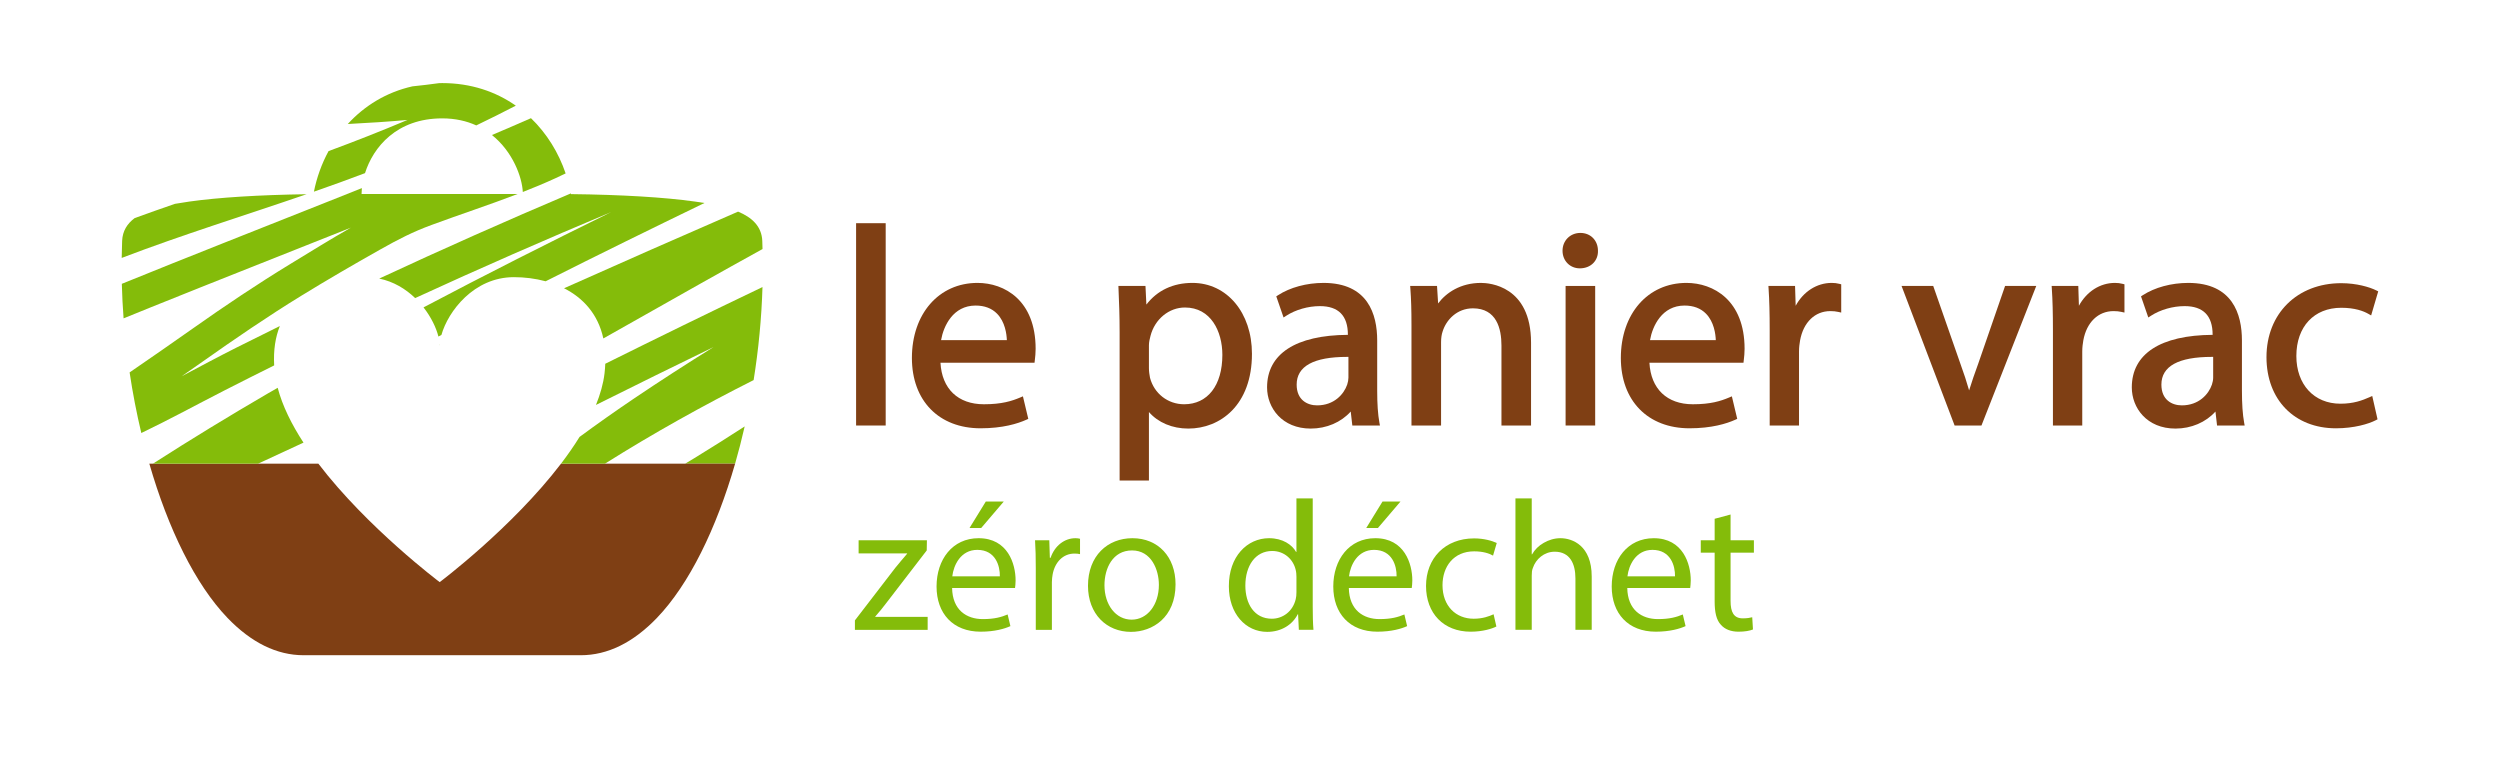
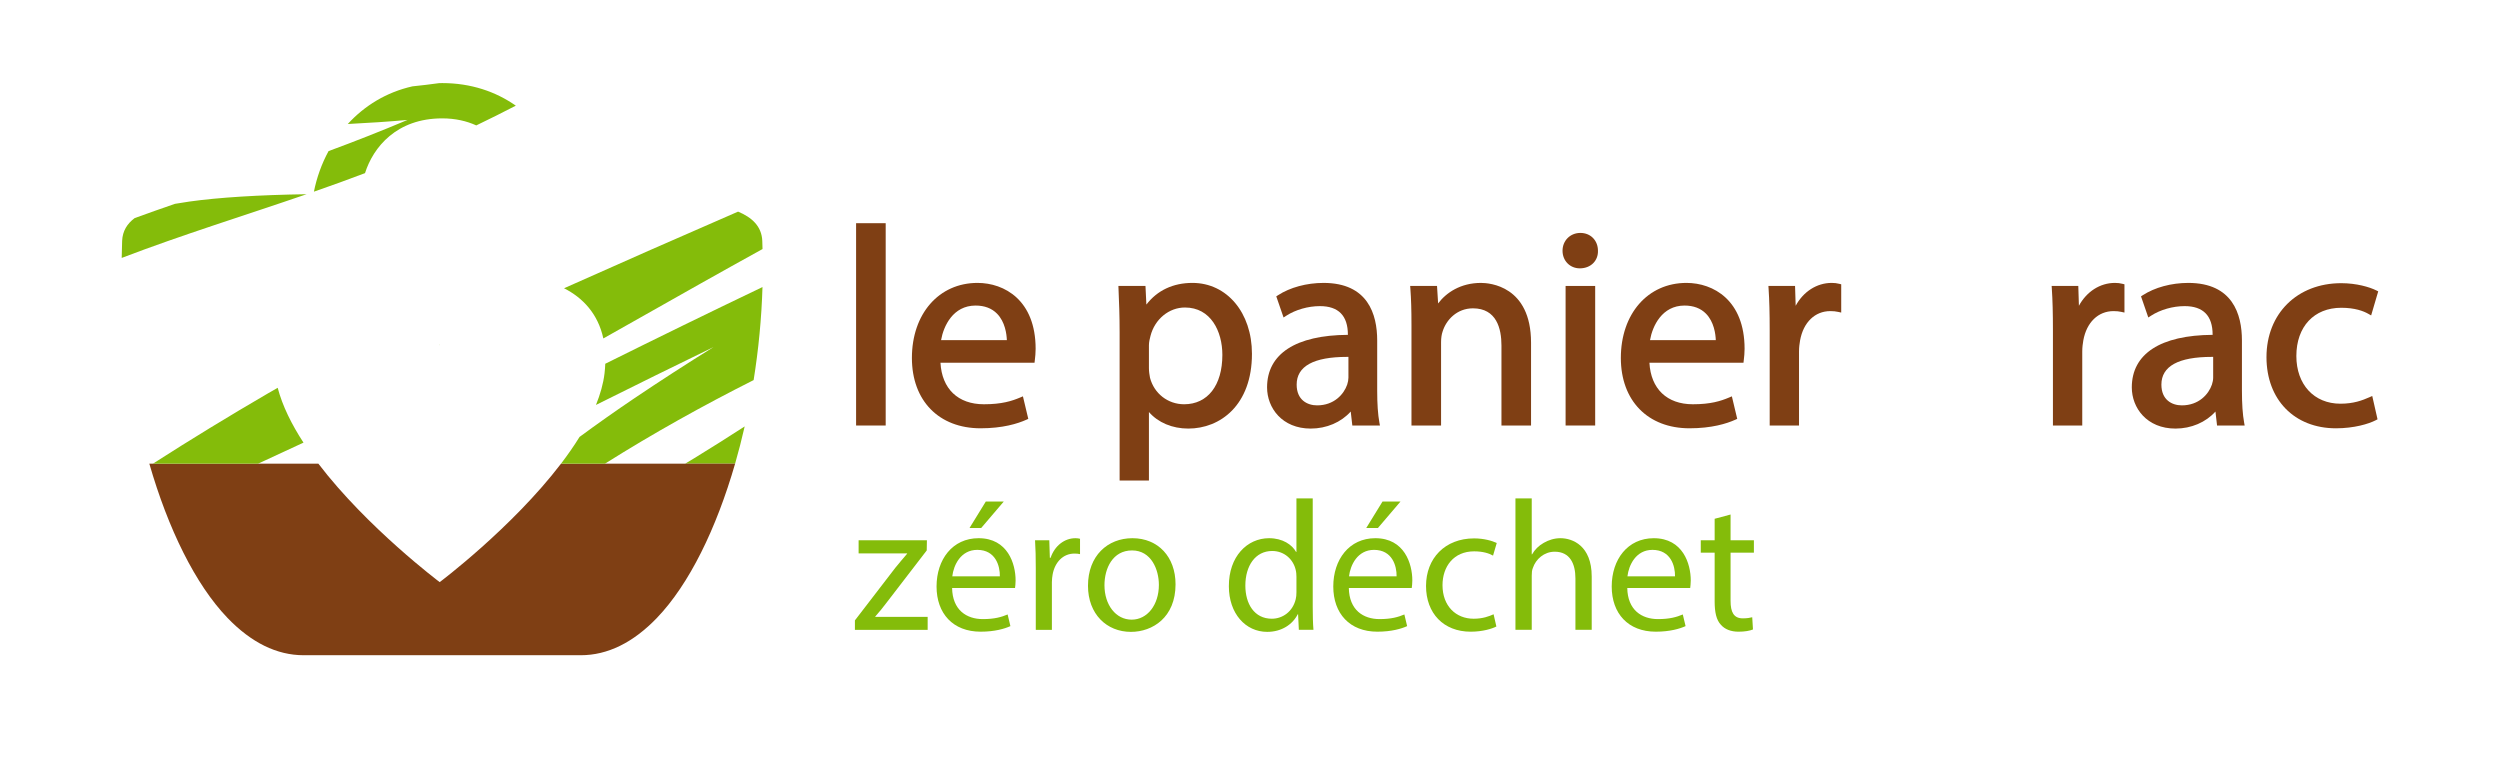
<svg xmlns="http://www.w3.org/2000/svg" id="Calque_1" x="0px" y="0px" width="592px" height="183px" viewBox="0 0 592 183" xml:space="preserve">
  <path fill="#84BC0A" d="M202.443,146.908l9.599-12.492c0.921-1.14,1.797-2.148,2.762-3.288v-0.086H203.32v-3.114h16.173 l-0.042,2.413l-9.469,12.316c-0.876,1.183-1.753,2.236-2.717,3.331v0.088h12.404v3.068h-17.226V146.908z" />
  <path fill="#84BC0A" d="M225.458,139.237c0.088,5.218,3.419,7.366,7.276,7.366c2.762,0,4.427-0.484,5.874-1.098l0.657,2.762 c-1.357,0.612-3.681,1.316-7.056,1.316c-6.532,0-10.432-4.297-10.432-10.697c0-6.399,3.77-11.44,9.95-11.44 c6.926,0,8.767,6.093,8.767,9.996c0,0.786-0.088,1.401-0.132,1.795H225.458z M236.767,136.477c0.044-2.454-1.009-6.269-5.347-6.269 c-3.902,0-5.611,3.596-5.918,6.269H236.767z M237.688,118.767l-5.347,6.27h-2.762l3.857-6.27H237.688z" />
  <path fill="#84BC0A" d="M245.273,134.547c0-2.498-0.044-4.645-0.176-6.619h3.375l0.132,4.166h0.175 c0.964-2.85,3.288-4.647,5.874-4.647c0.438,0,0.745,0.045,1.096,0.131v3.639c-0.395-0.088-0.789-0.131-1.315-0.131 c-2.718,0-4.647,2.061-5.172,4.952c-0.088,0.527-0.175,1.141-0.175,1.798v11.31h-3.814V134.547z" />
  <path fill="#84BC0A" d="M278.369,138.362c0,7.845-5.436,11.265-10.564,11.265c-5.741,0-10.168-4.209-10.168-10.914 c0-7.101,4.645-11.267,10.52-11.267C274.25,127.446,278.369,131.874,278.369,138.362 M261.537,138.579 c0,4.647,2.674,8.155,6.443,8.155c3.682,0,6.444-3.465,6.444-8.241c0-3.596-1.797-8.152-6.355-8.152 S261.537,134.547,261.537,138.579" />
  <path fill="#84BC0A" d="M310.854,118.023v25.642c0,1.884,0.042,4.032,0.174,5.479h-3.462l-0.177-3.682h-0.087 c-1.184,2.366-3.769,4.164-7.232,4.164c-5.129,0-9.073-4.338-9.073-10.783c-0.044-7.058,4.34-11.397,9.512-11.397 c3.243,0,5.436,1.536,6.399,3.245h0.088v-12.668H310.854z M306.996,136.564c0-0.481-0.044-1.14-0.176-1.621 c-0.568-2.456-2.673-4.471-5.567-4.471c-3.988,0-6.355,3.505-6.355,8.195c0,4.297,2.104,7.847,6.27,7.847 c2.585,0,4.952-1.71,5.653-4.602c0.132-0.527,0.176-1.054,0.176-1.667V136.564z" />
  <path fill="#84BC0A" d="M319.403,139.237c0.09,5.218,3.42,7.366,7.277,7.366c2.761,0,4.425-0.484,5.874-1.098l0.656,2.762 c-1.356,0.612-3.682,1.316-7.056,1.316c-6.532,0-10.433-4.297-10.433-10.697c0-6.399,3.771-11.44,9.95-11.44 c6.925,0,8.766,6.093,8.766,9.996c0,0.786-0.087,1.401-0.133,1.795H319.403z M330.714,136.477c0.043-2.454-1.009-6.269-5.349-6.269 c-3.901,0-5.609,3.596-5.917,6.269H330.714z M331.634,118.767l-5.348,6.27h-2.763l3.857-6.27H331.634z" />
  <path fill="#84BC0A" d="M354.341,148.355c-1.009,0.524-3.244,1.229-6.092,1.229c-6.398,0-10.564-4.34-10.564-10.828 c0-6.531,4.471-11.265,11.396-11.265c2.281,0,4.297,0.57,5.348,1.095l-0.875,2.98c-0.92-0.524-2.367-1.009-4.473-1.009 c-4.864,0-7.494,3.597-7.494,8.021c0,4.91,3.156,7.936,7.364,7.936c2.191,0,3.637-0.569,4.734-1.052L354.341,148.355z" />
  <path fill="#84BC0A" d="M358.858,118.023h3.856v13.238h0.088c0.615-1.097,1.578-2.061,2.762-2.719 c1.14-0.658,2.499-1.097,3.945-1.097c2.85,0,7.407,1.755,7.407,9.073v12.625h-3.856v-12.187c0-3.419-1.271-6.312-4.91-6.312 c-2.499,0-4.471,1.755-5.172,3.857c-0.219,0.525-0.264,1.095-0.264,1.841v12.8h-3.856V118.023z" />
  <path fill="#84BC0A" d="M385.337,139.237c0.088,5.218,3.419,7.366,7.277,7.366c2.761,0,4.427-0.484,5.872-1.098l0.658,2.762 c-1.358,0.612-3.683,1.316-7.058,1.316c-6.531,0-10.432-4.297-10.432-10.697c0-6.399,3.77-11.438,9.95-11.438 c6.926,0,8.767,6.09,8.767,9.993c0,0.786-0.09,1.401-0.132,1.795H385.337z M396.646,136.477c0.044-2.454-1.009-6.269-5.348-6.269 c-3.902,0-5.61,3.596-5.919,6.269H396.646z" />
  <path fill="#84BC0A" d="M409.799,121.836v6.092h5.523v2.938h-5.523v11.441c0,2.63,0.745,4.12,2.894,4.12 c1.007,0,1.752-0.131,2.235-0.263l0.175,2.893c-0.745,0.308-1.929,0.527-3.419,0.527c-1.797,0-3.244-0.57-4.164-1.624 c-1.096-1.14-1.49-3.023-1.49-5.522v-11.572h-3.287v-2.938h3.287v-5.083L409.799,121.836z" />
  <g>
    <rect x="202.723" y="52.853" fill="#7F3F14" width="7.008" height="47.909" />
    <path fill="#7F3F14" d="M231.478,66.992c-9.148,0-15.538,7.309-15.538,17.773c0,10.118,6.383,16.655,16.261,16.655  c5.248,0,8.79-1.102,10.838-2.025l0.459-0.208l-1.27-5.334l-0.665,0.282c-1.953,0.827-4.343,1.594-8.574,1.594  c-6.139,0-9.946-3.659-10.284-9.826h22.272l0.09-0.798c0.072-0.612,0.171-1.45,0.171-2.508  C245.239,71.078,237.826,66.992,231.478,66.992z M231.018,72.355c2.119,0,3.828,0.646,5.08,1.92  c1.912,1.946,2.272,4.822,2.326,6.263h-15.578C223.426,77.214,225.669,72.355,231.018,72.355z" />
    <path fill="#7F3F14" d="M282.373,66.992c-4.581,0-8.321,1.767-10.911,5.131l-0.212-4.408h-6.414l0.027,0.637  c0.138,3.201,0.263,6.401,0.263,10.364v35.068h6.941V97.568c2.151,2.479,5.517,3.918,9.319,3.918  c7.505,0,15.077-5.476,15.077-17.708C296.464,74.051,290.538,66.992,282.373,66.992z M280.598,72.816  c6.119,0,8.858,5.638,8.858,11.226c0,7.208-3.47,11.687-9.055,11.687c-3.849,0-7.1-2.539-8.081-6.272  c-0.133-0.739-0.253-1.468-0.253-2.257v-5.46c0-0.739,0.2-1.567,0.375-2.214C273.461,75.575,276.814,72.816,280.598,72.816z" />
    <path fill="#7F3F14" d="M326.12,92.526V80.623c0-6.218-2.205-13.63-12.71-13.63c-3.995,0-7.928,1.066-10.788,2.925l-0.4,0.26  l1.725,5.002l0.655-0.423c2.194-1.42,5.168-2.268,7.954-2.268c4.395,0,6.623,2.272,6.623,6.754v0.047  c-12.343,0.077-19.136,4.491-19.136,12.448c0,4.845,3.553,9.749,10.342,9.749c3.738,0,7.189-1.489,9.467-4.036l0.379,3.314h6.537  l-0.131-0.72C326.289,98.136,326.12,95.676,326.12,92.526z M311.897,95.991c-2.344,0-4.848-1.29-4.848-4.912  c0-4.358,4.018-6.568,11.942-6.568c0.105,0,0.212,0,0.317,0.001v4.921c0,0.49-0.105,1.076-0.295,1.646  C318.239,93.345,315.911,95.991,311.897,95.991z" />
    <path fill="#7F3F14" d="M350.694,66.993c-4.824,0-8.239,2.312-10.147,4.865l-0.26-4.143h-6.359l0.049,0.656  c0.182,2.444,0.26,5.007,0.26,8.57v23.825h7.008V81.018c0-0.954,0.13-1.861,0.367-2.518c0.836-2.731,3.38-5.487,7.177-5.487  c5.583,0,6.755,4.781,6.755,8.792v18.96h7.008V81.148C362.551,67.675,352.674,66.993,350.694,66.993z" />
    <rect x="370.733" y="67.714" fill="#7F3F14" width="7.006" height="33.047" />
    <path fill="#7F3F14" d="M374.235,55.156c-2.409,0-4.226,1.817-4.226,4.227c0,2.373,1.761,4.162,4.095,4.162  c1.281,0,2.419-0.447,3.205-1.259c0.738-0.764,1.125-1.802,1.088-2.903C378.397,56.933,376.647,55.156,374.235,55.156z" />
    <path fill="#7F3F14" d="M399.357,66.992c-9.149,0-15.54,7.309-15.54,17.773c0,10.118,6.383,16.655,16.261,16.655  c5.248,0,8.791-1.102,10.838-2.025l0.46-0.208l-1.27-5.334l-0.665,0.282c-1.953,0.827-4.344,1.594-8.574,1.594  c-6.14,0-9.945-3.659-10.282-9.826h22.271l0.093-0.827c0.071-0.607,0.169-1.438,0.169-2.48  C413.118,71.078,405.705,66.992,399.357,66.992z M398.896,72.355c2.119,0,3.828,0.646,5.08,1.92  c1.911,1.946,2.271,4.822,2.325,6.263h-15.578C391.305,77.214,393.549,72.355,398.896,72.355z" />
    <path fill="#7F3F14" d="M433.747,66.992c-3.537,0-6.717,2.069-8.532,5.415l-0.146-4.692h-6.31l0.043,0.651  c0.181,2.711,0.262,5.761,0.262,9.89v22.509h6.943V83.188c0-0.955,0.129-1.848,0.253-2.588c0.777-4.274,3.52-6.929,7.158-6.929  c0.714,0,1.265,0.055,1.841,0.182l0.742,0.164v-6.693l-0.462-0.116C434.928,67.054,434.408,66.992,433.747,66.992z" />
-     <path fill="#7F3F14" d="M468.485,86.003c-0.864,2.376-1.592,4.451-2.2,6.443c-0.548-1.94-1.232-4.03-2.108-6.436l-6.391-18.296  h-7.498l12.563,33.047h6.359l12.974-33.047h-7.381L468.485,86.003z" />
    <path fill="#7F3F14" d="M500.819,66.992c-3.537,0-6.717,2.069-8.532,5.416l-0.147-4.692h-6.309l0.043,0.651  c0.181,2.711,0.262,5.761,0.262,9.89v22.509h6.943V83.188c0-0.95,0.128-1.846,0.252-2.588c0.778-4.274,3.521-6.929,7.159-6.929  c0.715,0,1.266,0.055,1.841,0.182l0.742,0.164v-6.693l-0.462-0.116C502,67.054,501.48,66.992,500.819,66.992z" />
    <path fill="#7F3F14" d="M530.89,92.526V80.623c0-6.218-2.205-13.63-12.711-13.63c-3.996,0-7.928,1.066-10.787,2.925l-0.399,0.26  l1.724,5.002l0.655-0.423c2.193-1.42,5.167-2.268,7.953-2.268c4.396,0,6.624,2.272,6.624,6.754v0.047  c-12.345,0.077-19.138,4.491-19.138,12.448c0,4.845,3.553,9.749,10.344,9.749c3.737,0,7.188-1.488,9.465-4.034l0.379,3.312h6.537  l-0.13-0.719C531.059,98.13,530.89,95.671,530.89,92.526z M516.666,95.991c-2.344,0-4.848-1.29-4.848-4.912  c0-4.358,4.018-6.568,11.942-6.568c0.105,0,0.212,0,0.317,0.001v4.921c0,0.494-0.105,1.079-0.297,1.646  C523.009,93.345,520.682,95.991,516.666,95.991z" />
    <path fill="#7F3F14" d="M561.07,94.07c-1.675,0.739-3.724,1.527-6.856,1.527c-6.242,0-10.437-4.539-10.437-11.294  c0-6.938,4.175-11.422,10.635-11.422c3.22,0,5.26,0.778,6.404,1.432l0.671,0.382l1.677-5.701l-0.457-0.228  c-1.578-0.789-4.697-1.709-8.295-1.709c-10.426,0-17.708,7.201-17.708,17.511c0,10.081,6.614,16.854,16.46,16.854  c4.248,0,7.729-1.03,9.42-1.913l0.417-0.218l-1.253-5.521L561.07,94.07z" />
  </g>
  <g>
-     <path fill="#84BC0A" d="M123.801,45.465c2.627-1.028,5.233-2.111,7.801-3.293c0.757-0.349,1.542-0.718,2.339-1.108  c-1.662-4.899-4.441-9.445-8.208-13.078c-3.07,1.352-6.152,2.679-9.241,3.989C121.454,35.936,123.622,41.938,123.801,45.465z" />
    <path fill="#84BC0A" d="M72.598,45.989c-11.307,0.172-20.813,0.764-27.761,1.742c-1.136,0.16-2.281,0.337-3.412,0.539  c-3.191,1.1-6.376,2.217-9.544,3.38c-1.737,1.296-2.86,3.019-2.957,5.381c-0.055,1.344-0.086,2.694-0.105,4.047  C43.239,55.562,58.004,51.019,72.598,45.989z" />
    <path fill="#84BC0A" d="M162.25,109.797h11.822c0.828-2.868,1.583-5.816,2.267-8.82c-3.941,2.548-7.906,5.059-11.911,7.51  C163.705,108.929,162.975,109.358,162.25,109.797z" />
    <path fill="#84BC0A" d="M82.75,29.341c4.611-0.239,9.194-0.523,13.748-0.943c-6.171,2.61-12.407,5.06-18.7,7.385  c-1.633,3.012-2.798,6.268-3.462,9.604c4.053-1.41,8.09-2.863,12.101-4.391c1.938-6.129,7.476-12.966,18.28-12.966  c3.113,0,5.786,0.63,8.064,1.665c3.145-1.508,6.266-3.069,9.364-4.673c-4.733-3.317-10.596-5.348-17.429-5.348  c-0.261,0-0.516,0.012-0.774,0.018c-2.085,0.291-4.178,0.542-6.278,0.756c-6.229,1.403-11.391,4.633-15.309,8.915  C82.487,29.357,82.618,29.348,82.75,29.341z" />
  </g>
  <path fill="#7F3F14" d="M132.851,109.797c-11.607,15.205-28.731,28.051-28.731,28.051s-17.124-12.846-28.731-28.051H35.361 c4.447,15.411,10.886,28.578,18.496,36.507c5.637,5.874,11.705,8.853,18.034,8.853h65.651c6.329,0,12.396-2.979,18.033-8.853 c7.61-7.929,14.049-21.096,18.498-36.507H132.851z" />
  <g>
-     <path fill="#84BC0A" d="M98.31,70.584c15.348-7.062,30.826-13.839,46.408-20.366c-14.909,7.333-29.742,14.812-44.429,22.571  c1.801,2.306,3.001,4.805,3.526,6.904c0.236-0.125,0.474-0.248,0.71-0.373c1.574-5.598,7.699-13.689,17.161-13.689  c2.499,0,5.065,0.309,7.519,0.975c12.483-6.292,25.036-12.449,37.609-18.539c-0.74-0.119-1.481-0.232-2.219-0.335  c-7.277-1.024-17.359-1.626-29.381-1.765c-0.01-0.058-0.024-0.115-0.035-0.172c-15.243,6.465-30.375,13.183-45.379,20.171  C93.197,66.667,96.06,68.417,98.31,70.584z" />
    <path fill="#84BC0A" d="M104.104,81.51c0.007,0.131,0.015,0.261,0.015,0.386c0-0.129,0.007-0.264,0.015-0.399  C104.124,81.5,104.114,81.505,104.104,81.51z" />
    <path fill="#84BC0A" d="M142.871,80.145c2.883-1.63,5.77-3.251,8.651-4.882c9.654-5.465,19.321-10.928,29.045-16.289  c-0.018-0.648-0.031-1.297-0.058-1.943c-0.142-3.455-2.466-5.549-5.729-6.919c-13.772,5.973-27.506,12.033-41.215,18.149  C138.031,70.512,141.608,74.325,142.871,80.145z" />
    <path fill="#84BC0A" d="M143.155,88.402c-0.288,2.446-1.009,4.958-2.029,7.488c9.257-4.617,18.537-9.189,27.841-13.709  c-6.347,3.958-12.637,8.007-18.841,12.193c-4.358,2.941-8.653,5.974-12.887,9.088c-1.322,2.138-2.803,4.258-4.388,6.335h10.407  c11.37-7.153,23.157-13.73,35.204-19.794c1.158-7.231,1.878-14.652,2.097-22.028c-12.458,5.955-24.862,12.022-37.229,18.163  C143.298,86.872,143.247,87.622,143.155,88.402z" />
    <path fill="#84BC0A" d="M65.758,91.83c-0.777,0.449-1.56,0.888-2.335,1.339c-9.19,5.348-18.263,10.896-27.217,16.628h24.906  c3.583-1.666,7.168-3.324,10.753-4.983C69.06,100.505,66.871,96.105,65.758,91.83z" />
-     <path fill="#84BC0A" d="M64.925,86.528c-0.205-3.64,0.304-6.727,1.342-9.32c-3.433,1.686-6.858,3.385-10.274,5.103  c-4.334,2.18-8.648,4.5-12.988,6.798c1.629-1.136,3.263-2.266,4.885-3.411c7.669-5.417,15.401-10.709,23.402-15.629  c6.145-3.778,12.387-7.399,18.672-10.942c4.467-2.518,7.763-4.209,12.235-5.859c6.772-2.499,13.641-4.746,20.378-7.333H85.617  c0-0.442,0.025-0.907,0.074-1.388c-2.893,1.152-5.786,2.302-8.677,3.453C60.957,54.394,44.86,60.698,28.848,67.208  c0.068,2.723,0.212,5.453,0.415,8.18c2.146-0.874,4.294-1.747,6.443-2.614c15.765-6.361,31.596-12.562,47.385-18.865  c-4.837,2.746-9.568,5.693-14.283,8.565c-7.858,4.789-15.487,9.905-23.003,15.212c-5.011,3.539-10.057,7.028-15.113,10.502  c0.73,4.888,1.66,9.695,2.77,14.354c6.645-3.188,13.139-6.734,19.664-10.073C57.046,90.464,60.981,88.487,64.925,86.528z" />
  </g>
</svg>